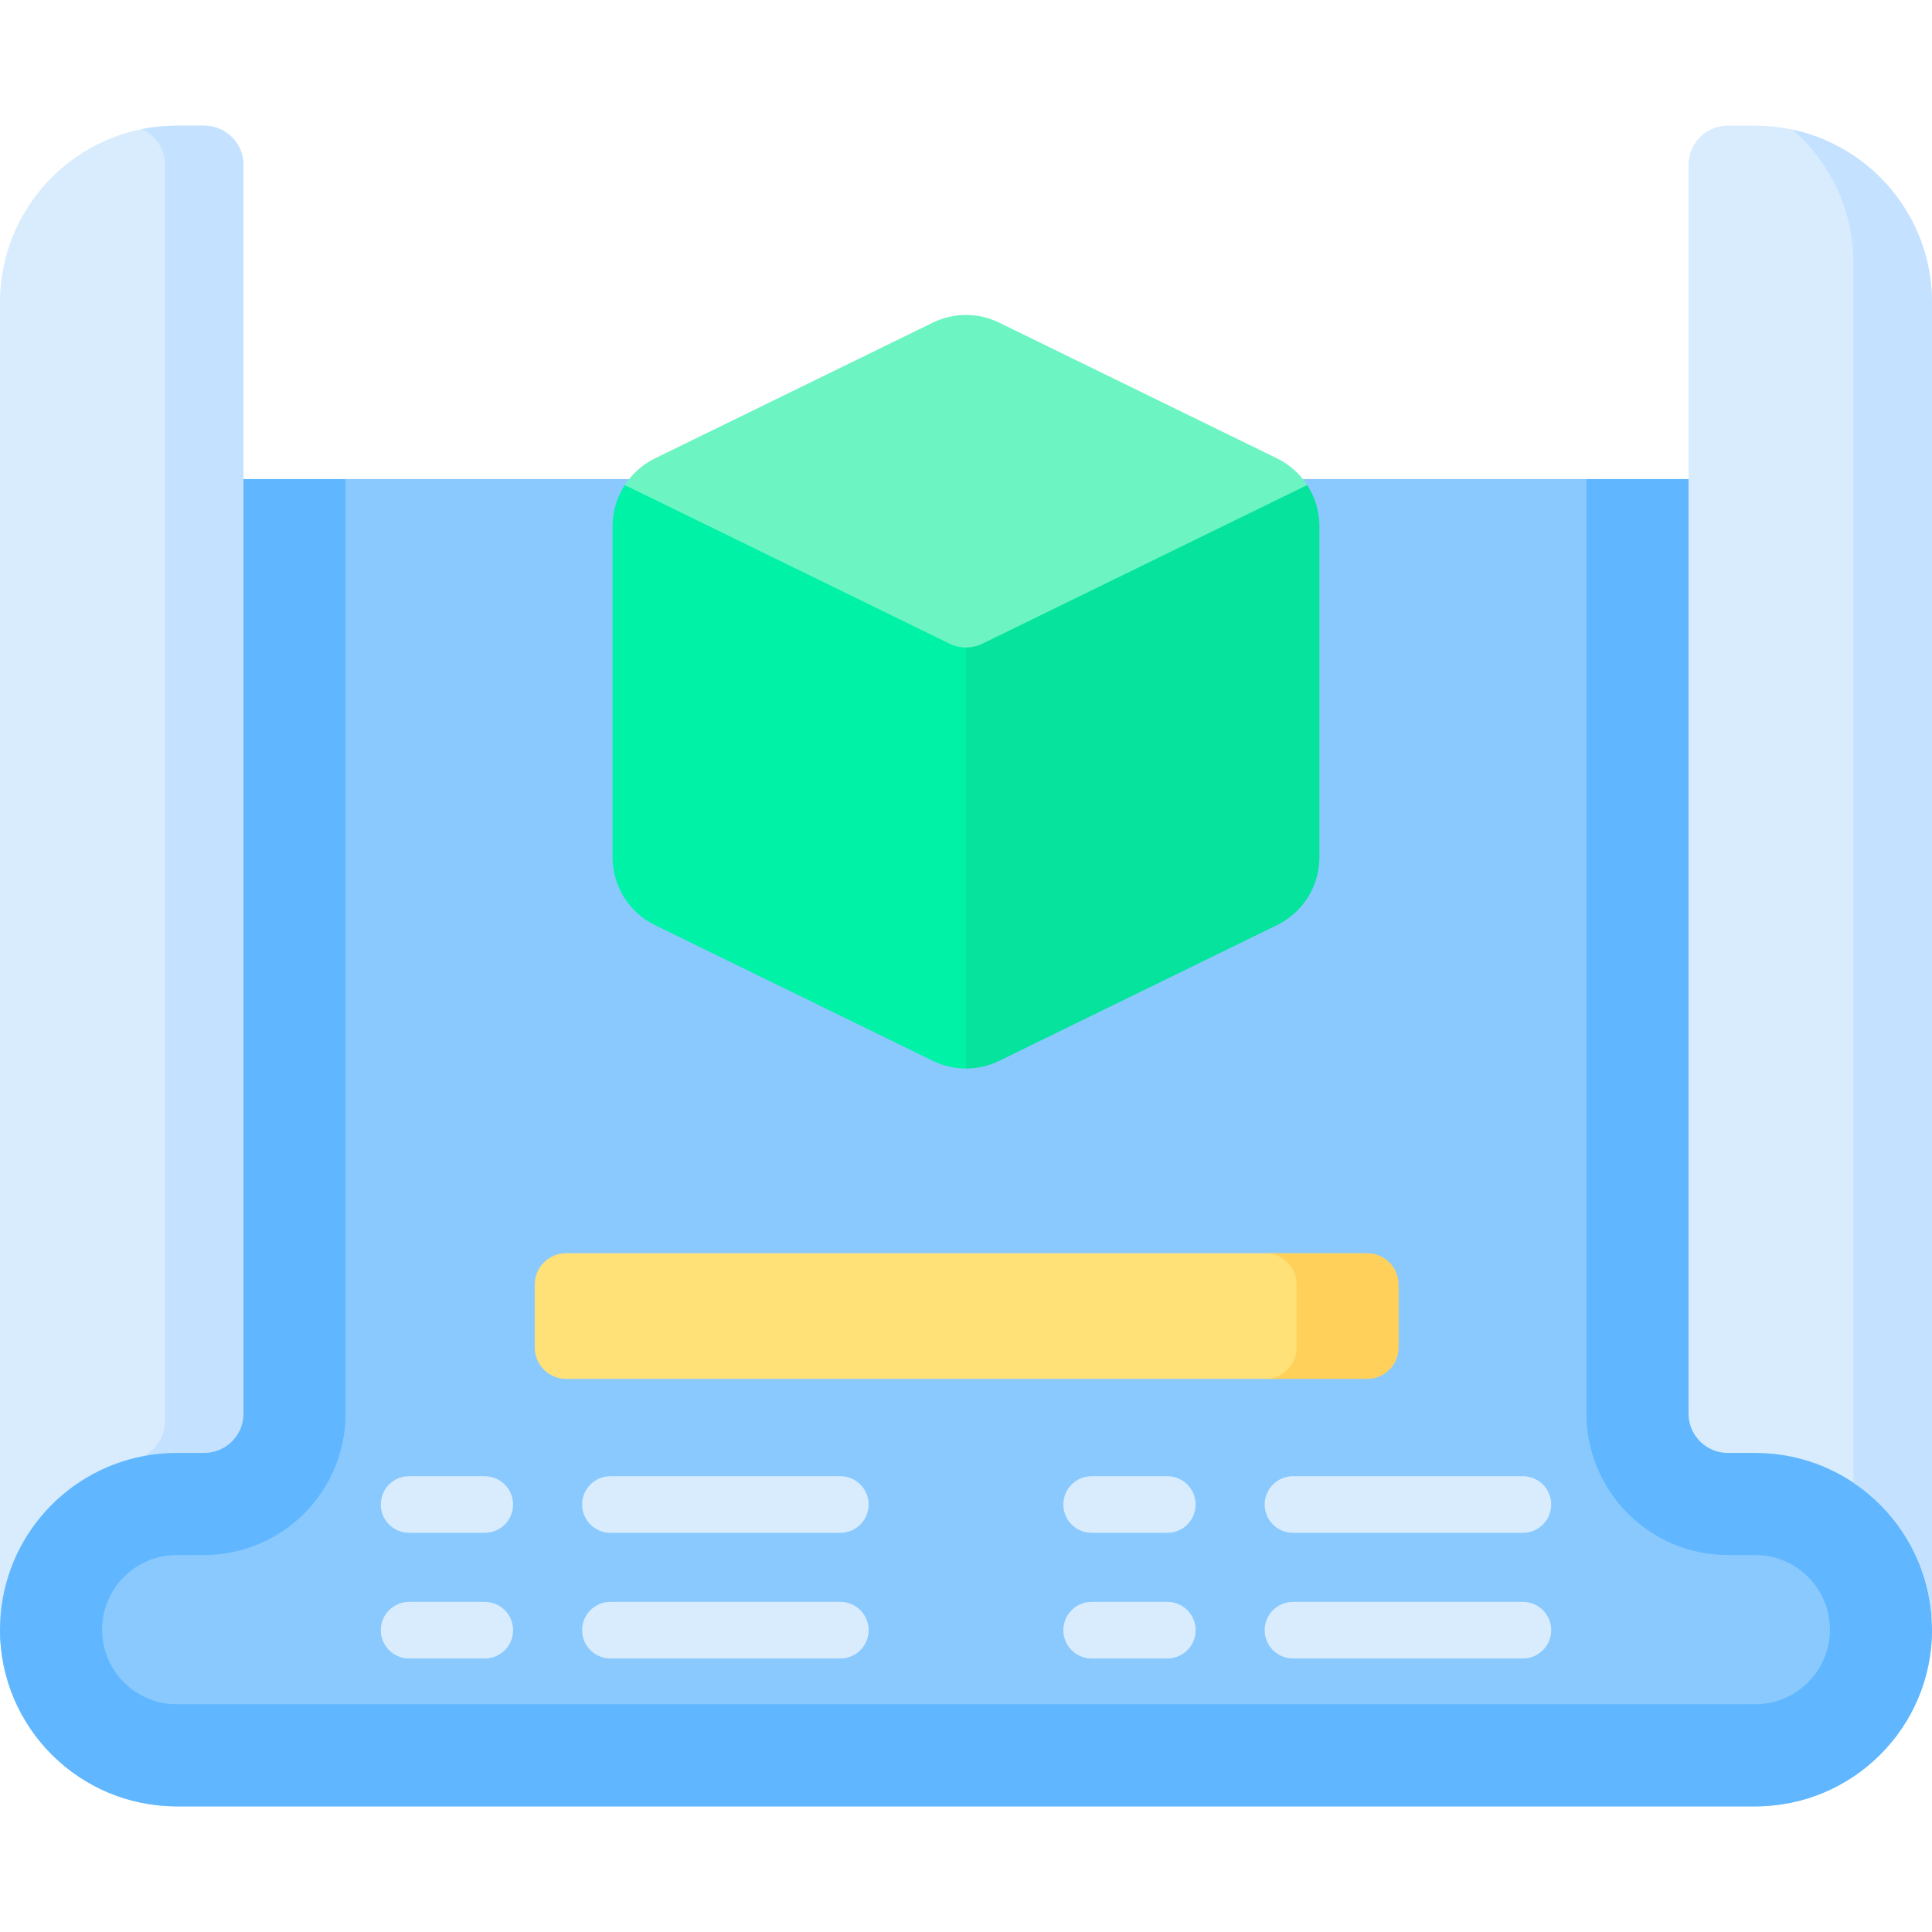
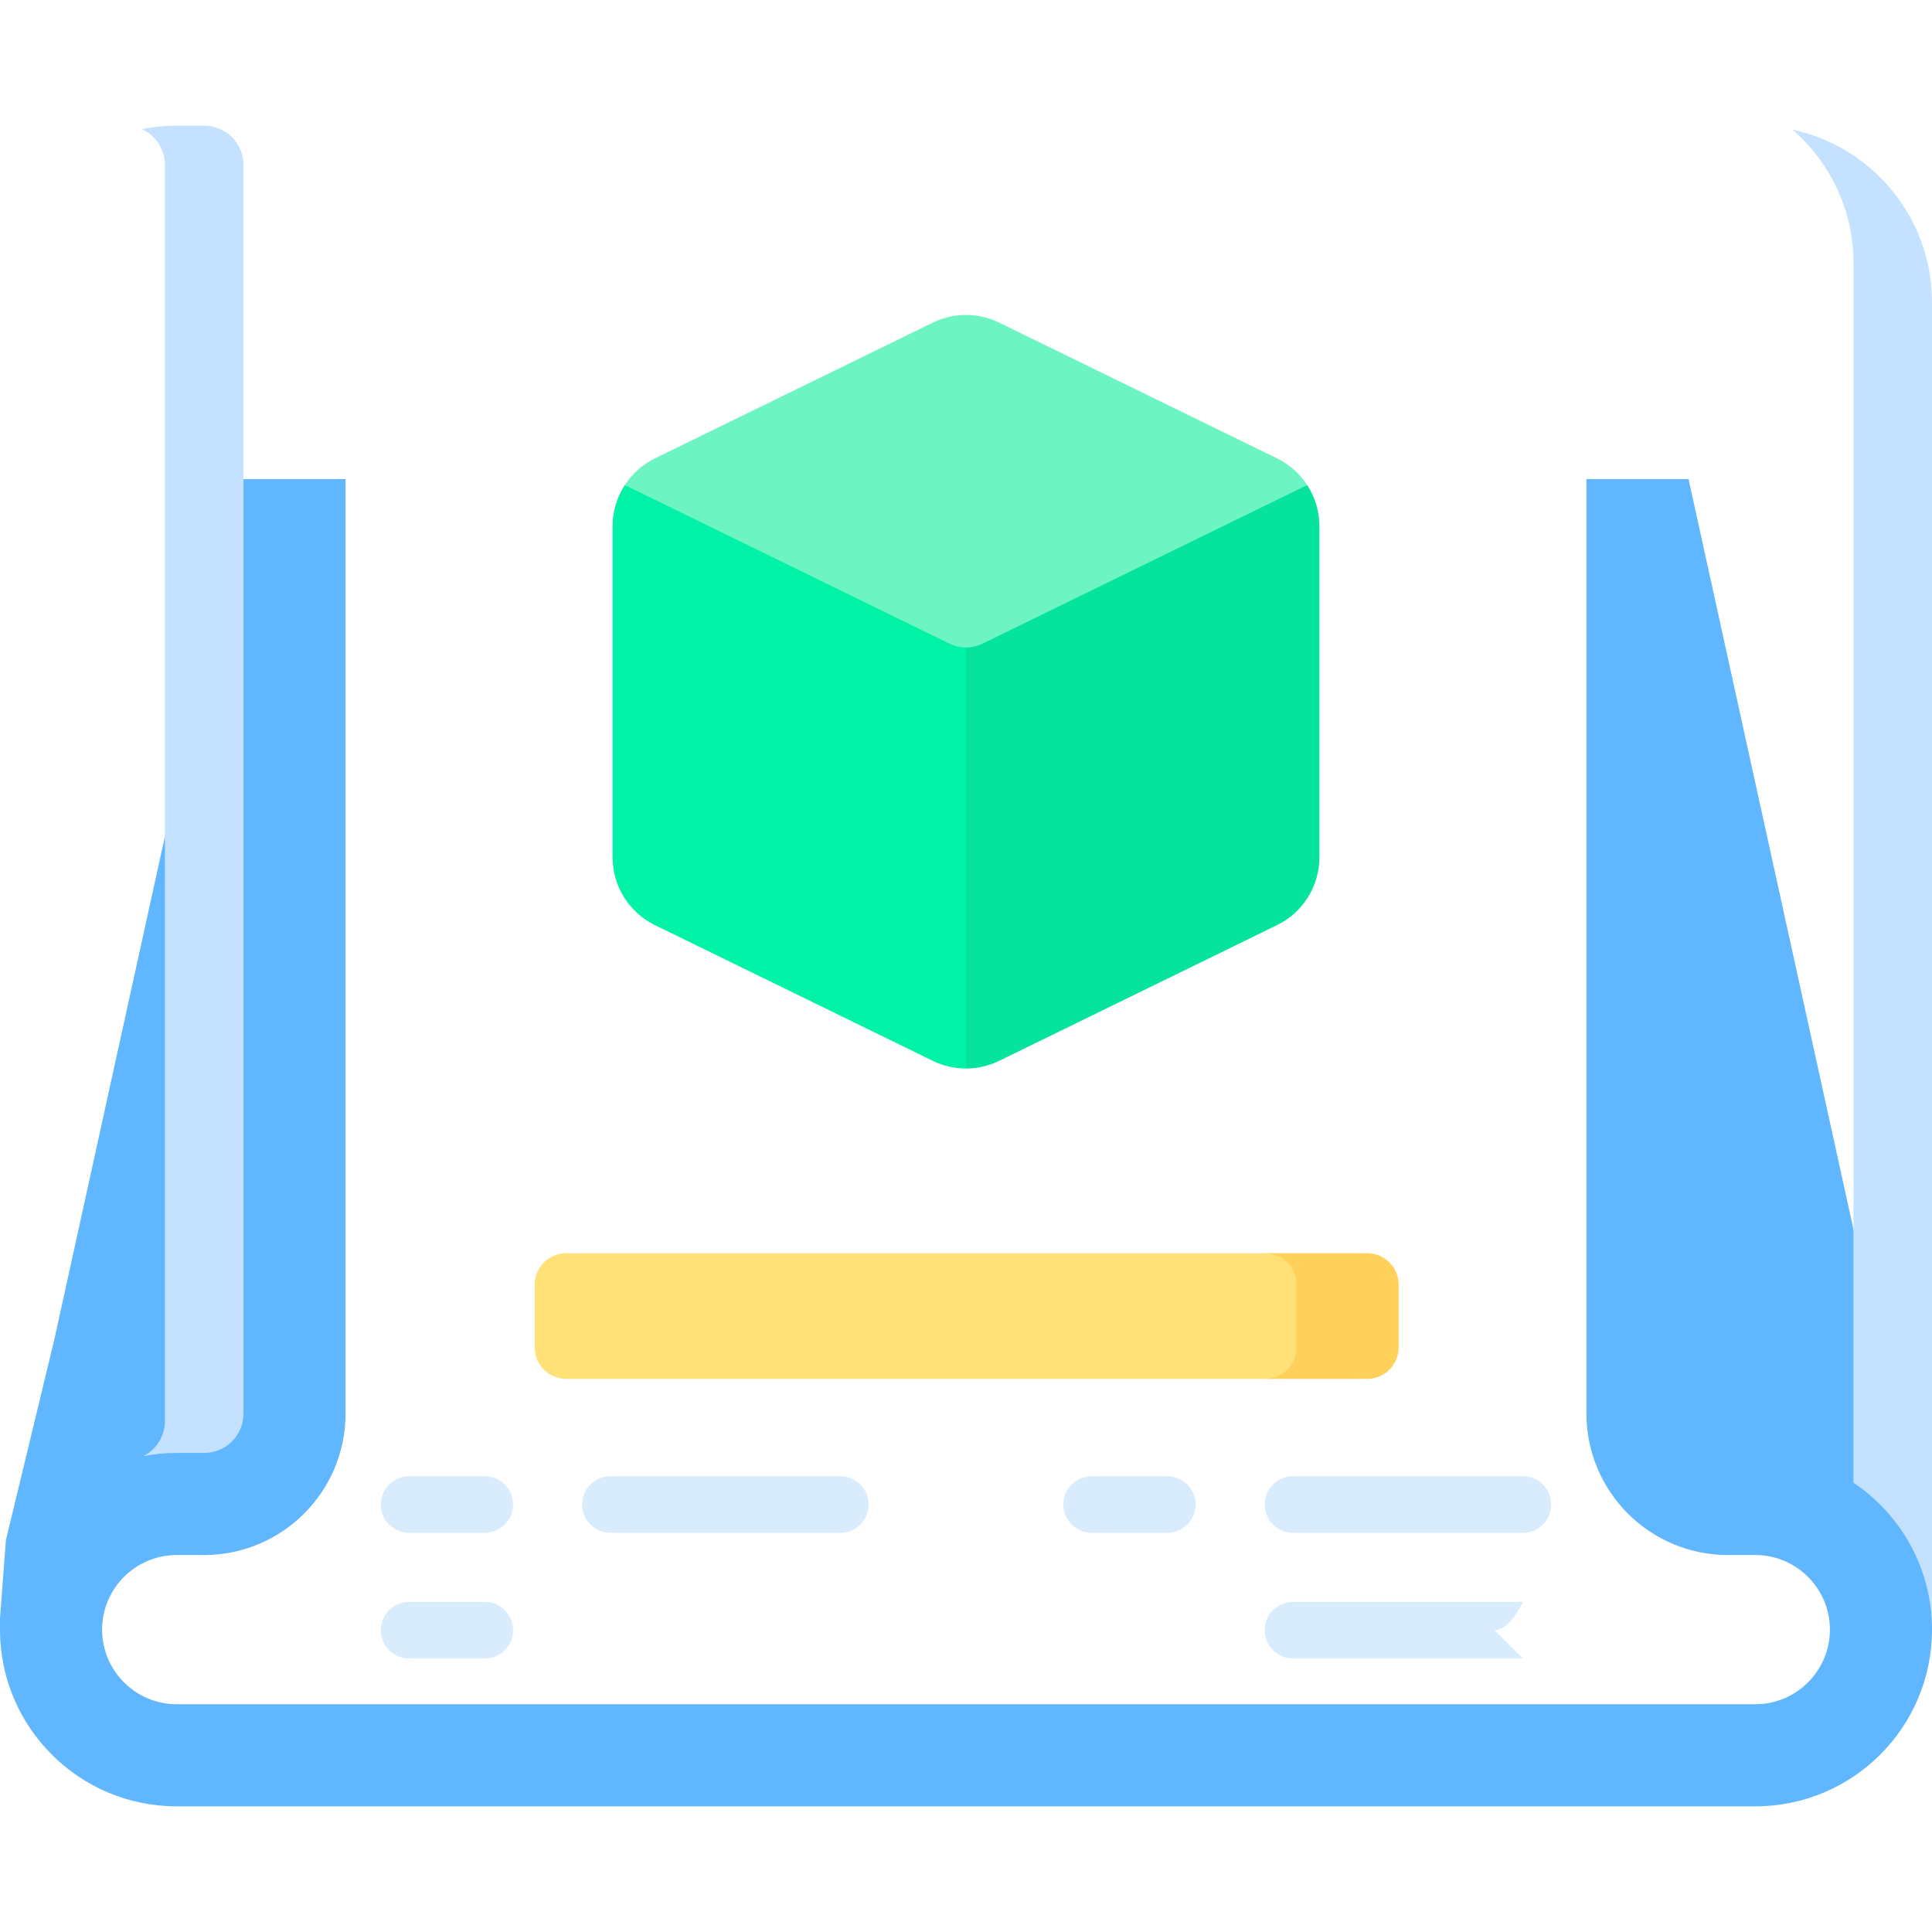
<svg xmlns="http://www.w3.org/2000/svg" id="Capa_1" enable-background="new 0 0 512 512" viewBox="0 0 512 512">
  <g>
    <g>
      <g>
-         <path d="m510.436 408.168-12.858-53.309-50.098-227.9h-382.96l-50.098 227.901-12.858 53.308-1.564 20.672v3.03c0 25.863 20.966 46.829 46.829 46.829h418.342c25.863 0 46.829-20.966 46.829-46.829v-3.03z" fill="#8ac9fe" />
-       </g>
+         </g>
      <g>
        <path d="m510.436 408.168-12.858-53.309-50.098-227.9h-27.057v247.675c0 20.658 16.806 37.463 37.463 37.463h7.285c10.902 0 19.772 8.87 19.772 19.772s-8.87 19.772-19.772 19.772h-418.342c-10.902 0-19.772-8.87-19.772-19.772s8.87-19.772 19.772-19.772h7.285c20.657 0 37.463-16.806 37.463-37.463v-247.675h-27.057l-50.098 227.901-12.858 53.308-1.564 20.672v3.03c0 25.863 20.966 46.829 46.829 46.829h418.342c25.863 0 46.829-20.966 46.829-46.829v-3.03z" fill="#60b7ff" />
      </g>
      <g>
        <g>
          <g>
            <path d="m165.586 128.544c-2.073 3.186-3.245 6.953-3.245 10.904v87.741c0 7.642 4.355 14.616 11.221 17.97l73.659 35.983c2.77 1.353 5.774 2.03 8.778 2.03l25.059-61.642-25.058-62.073z" fill="#00f2a6" />
          </g>
          <g>
            <path d="m256 159.457v123.714c3.004 0 6.009-.677 8.778-2.03l73.659-35.983c6.866-3.354 11.221-10.328 11.221-17.97v-87.741c0-3.951-1.172-7.718-3.245-10.904z" fill="#05e39c" />
          </g>
          <g>
            <path d="m338.437 121.478-73.659-35.983c-5.539-2.706-12.017-2.706-17.557 0l-73.659 35.983c-3.317 1.62-6.04 4.09-7.977 7.067l86.024 42.024c2.77 1.353 6.009 1.353 8.779 0l86.024-42.024c-1.935-2.977-4.658-5.447-7.975-7.067z" fill="#6cf5c2" />
          </g>
        </g>
      </g>
      <g>
-         <path d="m37.978 385.887 2.242-.725 8.728-3.132 2.094-16.614 8.711-183.998 4.767-54.46v-83.251c0-5.747-4.659-10.406-10.406-10.406h-7.285c-25.863 0-46.829 20.966-46.829 46.829v351.74c0-22.836 16.349-41.843 37.978-45.983z" fill="#d8ecfe" />
-       </g>
+         </g>
      <g>
        <path d="m54.114 33.301h-7.285c-3.172 0-6.269.319-9.265.92 3.619 1.63 6.143 5.26 6.143 9.486v332.893c0 4.063-2.334 7.573-5.729 9.287 2.867-.549 5.824-.847 8.851-.847h7.285c5.747 0 10.407-4.659 10.407-10.406v-330.927c-.001-5.747-4.66-10.406-10.407-10.406z" fill="#c4e2ff" />
      </g>
      <g>
-         <path d="m512 431.87c0-25.863-20.966-46.829-46.829-46.829h-7.285c-5.747 0-10.407-4.659-10.407-10.406v-330.928c0-5.747 4.659-10.407 10.407-10.407h7.285c25.863.001 46.829 20.967 46.829 46.83z" fill="#d8ecfe" />
-       </g>
+         </g>
      <g>
        <path d="m475.023 34.348c9.897 8.586 16.164 21.245 16.164 35.376v323.208c12.549 8.401 20.813 22.703 20.813 38.938v-351.74c0-22.482-15.846-41.256-36.977-45.782z" fill="#c4e2ff" />
      </g>
      <g>
        <g>
          <path d="m344.176 361.631 3.52-12.865-3.52-12.865-6.1-3.786h-188.04c-4.598 0-8.325 3.727-8.325 8.325v16.651c0 4.598 3.727 8.325 8.325 8.325h188.039z" fill="#ffe177" />
        </g>
        <g>
          <path d="m362.329 332.116h-27.057c4.598 0 8.325 3.727 8.325 8.325v16.65c0 4.598-3.727 8.325-8.325 8.325h27.057c4.598 0 8.325-3.727 8.325-8.325v-16.65c0-4.598-3.728-8.325-8.325-8.325z" fill="#ffd15b" />
        </g>
      </g>
    </g>
    <g>
      <g>
        <g>
          <path d="m222.699 406.213h-60.93c-4.143 0-7.5-3.358-7.5-7.5s3.357-7.5 7.5-7.5h60.93c4.143 0 7.5 3.358 7.5 7.5s-3.357 7.5-7.5 7.5z" fill="#d8ecfe" />
        </g>
        <g>
          <path d="m128.469 406.213h-20.054c-4.143 0-7.5-3.358-7.5-7.5s3.357-7.5 7.5-7.5h20.054c4.143 0 7.5 3.358 7.5 7.5s-3.358 7.5-7.5 7.5z" fill="#d8ecfe" />
        </g>
        <g>
-           <path d="m222.699 439.514h-60.93c-4.143 0-7.5-3.358-7.5-7.5s3.357-7.5 7.5-7.5h60.93c4.143 0 7.5 3.358 7.5 7.5s-3.357 7.5-7.5 7.5z" fill="#d8ecfe" />
-         </g>
+           </g>
        <g>
          <path d="m128.469 439.514h-20.054c-4.143 0-7.5-3.358-7.5-7.5s3.357-7.5 7.5-7.5h20.054c4.143 0 7.5 3.358 7.5 7.5s-3.358 7.5-7.5 7.5z" fill="#d8ecfe" />
        </g>
      </g>
      <g>
        <g>
-           <path d="m403.585 439.514h-60.93c-4.143 0-7.5-3.358-7.5-7.5s3.357-7.5 7.5-7.5h60.93c4.143 0 7.5 3.358 7.5 7.5s-3.357 7.5-7.5 7.5z" fill="#d8ecfe" />
+           <path d="m403.585 439.514h-60.93c-4.143 0-7.5-3.358-7.5-7.5s3.357-7.5 7.5-7.5h60.93s-3.357 7.5-7.5 7.5z" fill="#d8ecfe" />
        </g>
        <g>
-           <path d="m309.354 439.514h-20.054c-4.143 0-7.5-3.358-7.5-7.5s3.357-7.5 7.5-7.5h20.054c4.143 0 7.5 3.358 7.5 7.5s-3.357 7.5-7.5 7.5z" fill="#d8ecfe" />
-         </g>
+           </g>
        <g>
          <path d="m403.585 406.213h-60.93c-4.143 0-7.5-3.358-7.5-7.5s3.357-7.5 7.5-7.5h60.93c4.143 0 7.5 3.358 7.5 7.5s-3.357 7.5-7.5 7.5z" fill="#d8ecfe" />
        </g>
        <g>
          <path d="m309.354 406.213h-20.054c-4.143 0-7.5-3.358-7.5-7.5s3.357-7.5 7.5-7.5h20.054c4.143 0 7.5 3.358 7.5 7.5s-3.357 7.5-7.5 7.5z" fill="#d8ecfe" />
        </g>
      </g>
    </g>
  </g>
  <g />
  <g />
  <g />
  <g />
  <g />
  <g />
  <g />
  <g />
  <g />
  <g />
  <g />
  <g />
  <g />
  <g />
  <g />
</svg>